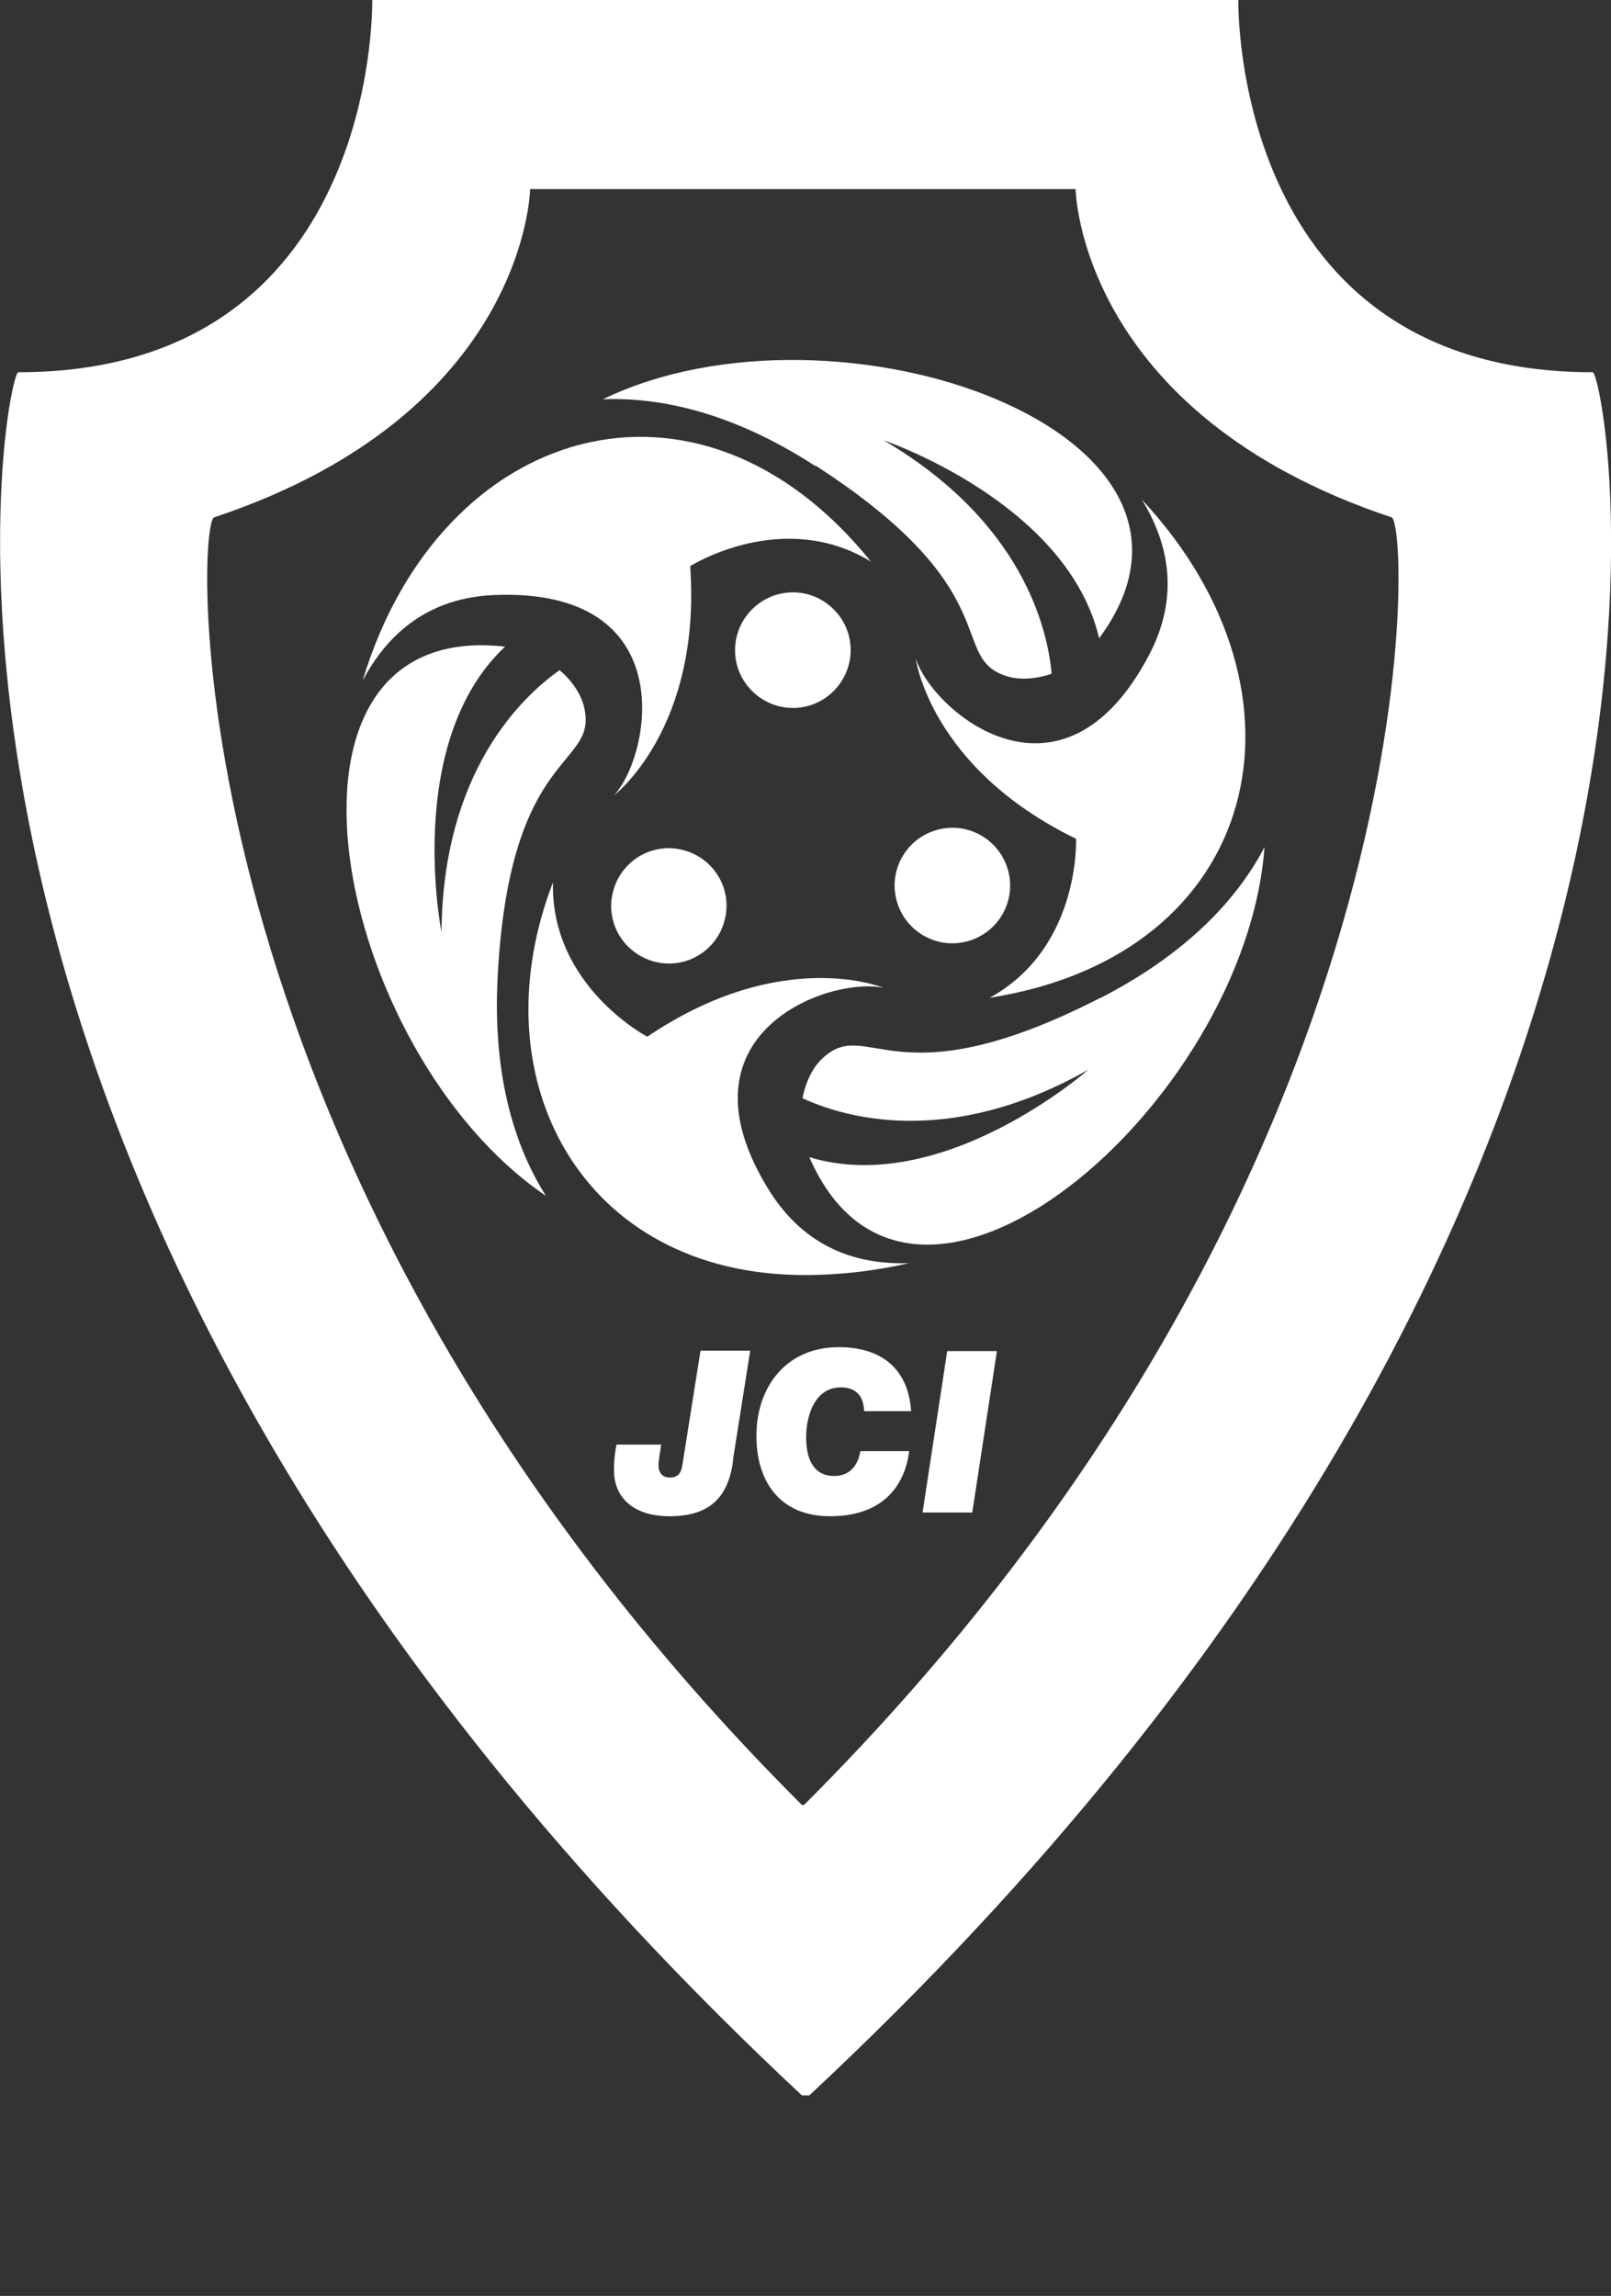
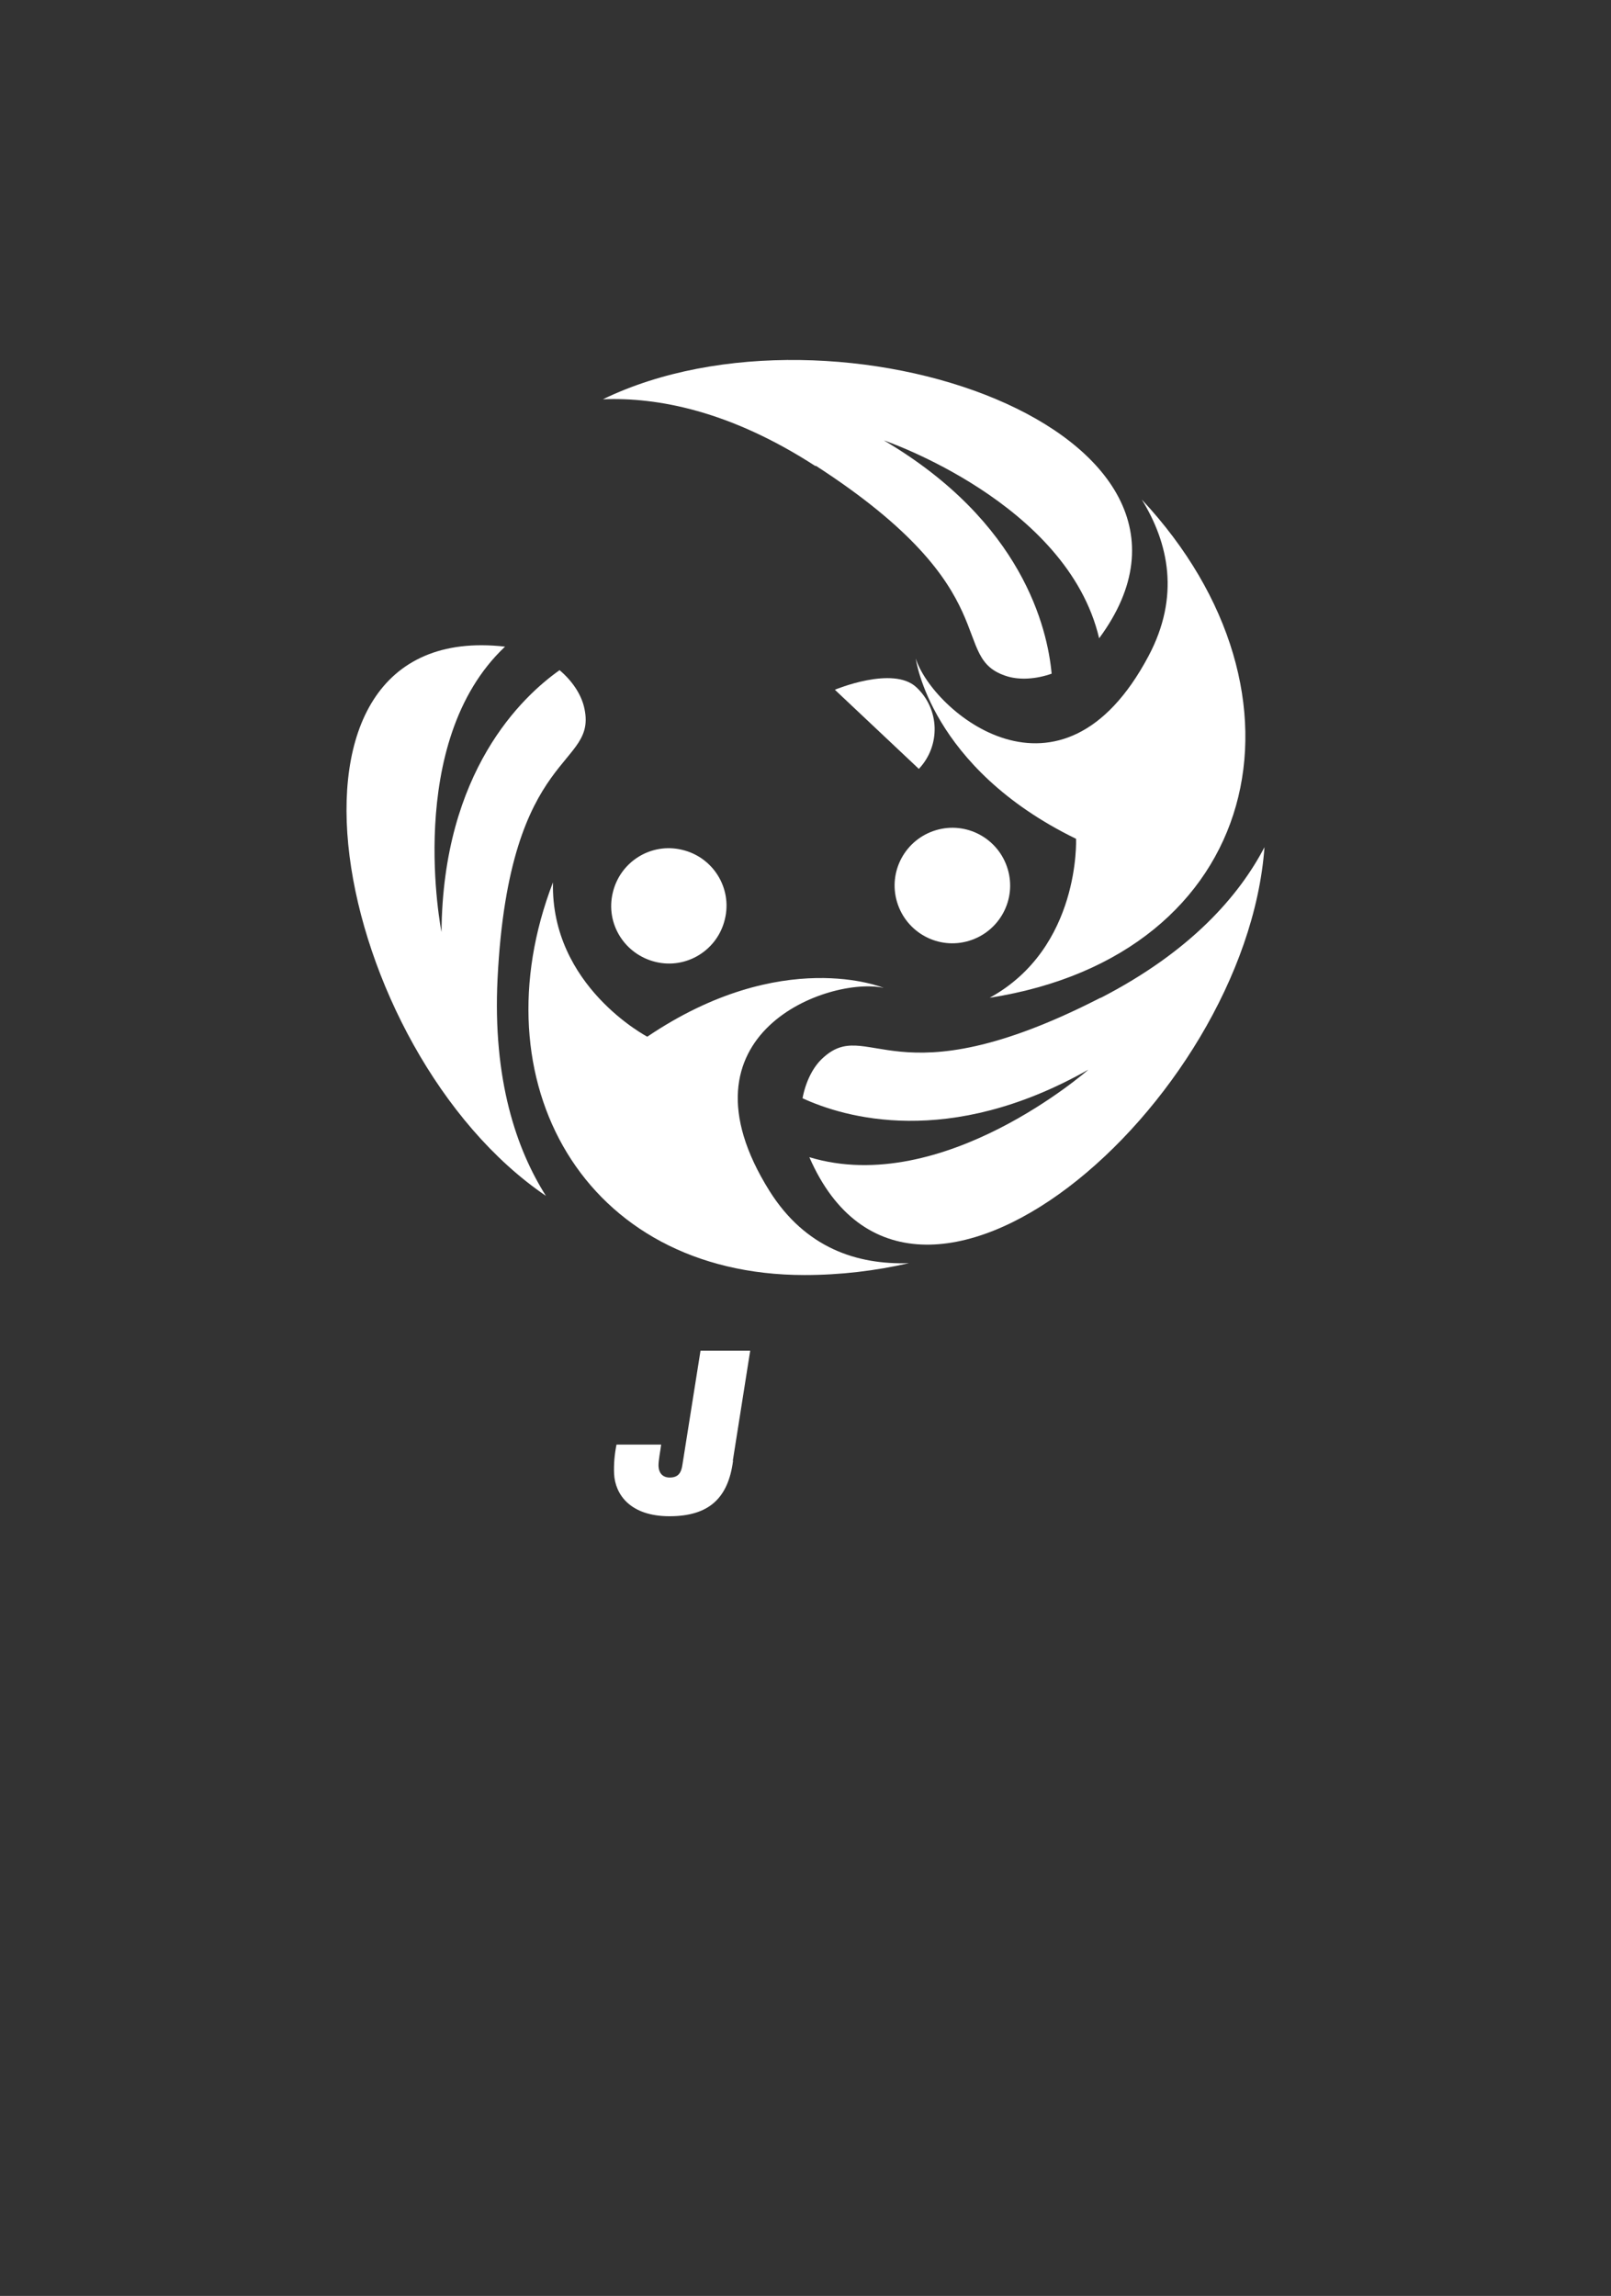
<svg xmlns="http://www.w3.org/2000/svg" id="Ebene_2" viewBox="0 0 73.27 104.42">
  <rect x="0" y="0" width="73.27" height="104.42" fill="#333333" stroke="none" />
  <defs>
    <style>.cls-1,.cls-2{fill:#fff;}.cls-2{fill-rule:evenodd;}</style>
  </defs>
  <g id="Ebene_1-2">
    <g id="Ebene_2-2">
      <g id="Ebene_1-2">
-         <path class="cls-2" d="m36.47,82.09C7.73,53.39,8.88,23.82,9.74,23.53c14.23-4.74,14.37-14.93,14.37-14.93h24.81s.14,10.19,14.37,14.93c.86.29,2,29.86-26.72,58.56h-.1ZM56.32,0H16.93c0,.24.25,16.93-16.1,16.93-.58,0-8,37.6,35.64,78.37h.34C80.49,54.53,73.02,16.93,72.44,16.93,56.08,16.93,56.32.24,56.32,0Z" />
-       </g>
+         </g>
    </g>
    <g id="Layer_1">
      <path class="cls-2" d="m41.34,57.45c-2.36.08-4.71-.69-6.34-3.28-4.51-7.2,2.75-9.78,5.19-9.24,0,0-4.61-1.93-10.75,2.22,0,0-4.4-2.3-4.29-7.02-3.47,9.01,1.37,17.86,11.44,17.86,1.63,0,3.22-.19,4.75-.54" />
      <path class="cls-2" d="m31.02,38.65c1.41.33,2.29,1.74,1.95,3.15-.33,1.41-1.74,2.29-3.15,1.95s-2.29-1.74-1.95-3.15c.33-1.41,1.74-2.29,3.15-1.95" />
-       <path class="cls-2" d="m16.52,30.91c1.11-2.08,2.96-3.74,6.01-3.85,8.49-.31,7.09,7.27,5.4,9.11,0,0,3.98-3.03,3.46-10.42,0,0,4.19-2.66,8.22-.21-7.88-9.77-19.58-6.23-23.1,5.36" />
-       <path class="cls-2" d="m37.97,31.37c-.99,1.06-2.65,1.11-3.71.11-1.06-.99-1.11-2.65-.11-3.71s2.65-1.11,3.71-.11c1.06.99,1.11,2.65.11,3.71" />
+       <path class="cls-2" d="m37.97,31.37s2.65-1.11,3.71-.11c1.06.99,1.11,2.65.11,3.71" />
      <path class="cls-2" d="m51.93,22.72c1.23,2,1.74,4.41.31,7.11-3.98,7.51-9.84,2.51-10.59.12,0,0,.64,4.96,7.29,8.2,0,0,.21,4.96-3.93,7.23,12.38-1.94,15.19-13.8,6.92-22.66" />
      <path class="cls-2" d="m40.8,41.03c-.42-1.39.37-2.85,1.76-3.27,1.39-.42,2.85.37,3.27,1.76.42,1.39-.37,2.85-1.76,3.27s-2.85-.37-3.27-1.76" />
      <path class="cls-2" d="m22.63,44.5c.53-10.62,4.62-9.53,3.93-12.36-.14-.57-.53-1.17-1.11-1.66-1.7,1.2-5.31,4.6-5.37,11.91,0,0-1.73-8.63,2.89-12.98-11.64-1.32-7.84,18.39,1.86,24.98-1.33-2.1-2.43-5.26-2.2-9.89" />
      <path class="cls-2" d="m37.1,21.18c8.93,5.77,5.94,8.76,8.74,9.59.56.16,1.28.12,1.99-.13-.19-2.07-1.33-6.9-7.63-10.61,0,0,8.34,2.82,9.79,9,6.96-9.42-12.01-15.99-22.57-10.87,2.48-.1,5.78.52,9.67,3.04" />
      <path class="cls-2" d="m50.05,45.38c-9.46,4.85-10.56.76-12.67,2.78-.42.4-.74,1.05-.88,1.79,1.89.87,6.64,2.3,13-1.3,0,0-6.61,5.82-12.69,3.98,4.68,10.74,19.85-2.41,20.7-14.1-1.15,2.2-3.34,4.74-7.46,6.86" />
    </g>
    <path class="cls-1" d="m33.34,66.44c-.22,1.69-1.09,2.52-2.89,2.52s-2.47-1-2.52-1.92c-.02-.45.02-.9.11-1.34h2.03c-.03.27-.13.73-.12.99.02.32.2.51.51.51.4,0,.53-.23.58-.6l.82-5.17h2.26l-.79,5Z" />
-     <path class="cls-1" d="m41.35,66c-.09.75-.55,2.96-3.6,2.96-2.13,0-3.23-1.38-3.34-3.34-.13-2.38,1.24-4.35,3.74-4.35,1.63,0,3.13.71,3.29,2.91h-2.14c-.02-.69-.37-1.08-1.06-1.08-1.25,0-1.63,1.44-1.57,2.48.03.61.23,1.55,1.27,1.55.71,0,1.08-.48,1.19-1.13h2.22Z" />
-     <polygon class="cls-1" points="43.08 61.45 45.34 61.45 44.22 68.79 41.96 68.79 43.08 61.45 43.08 61.45" />
  </g>
</svg>